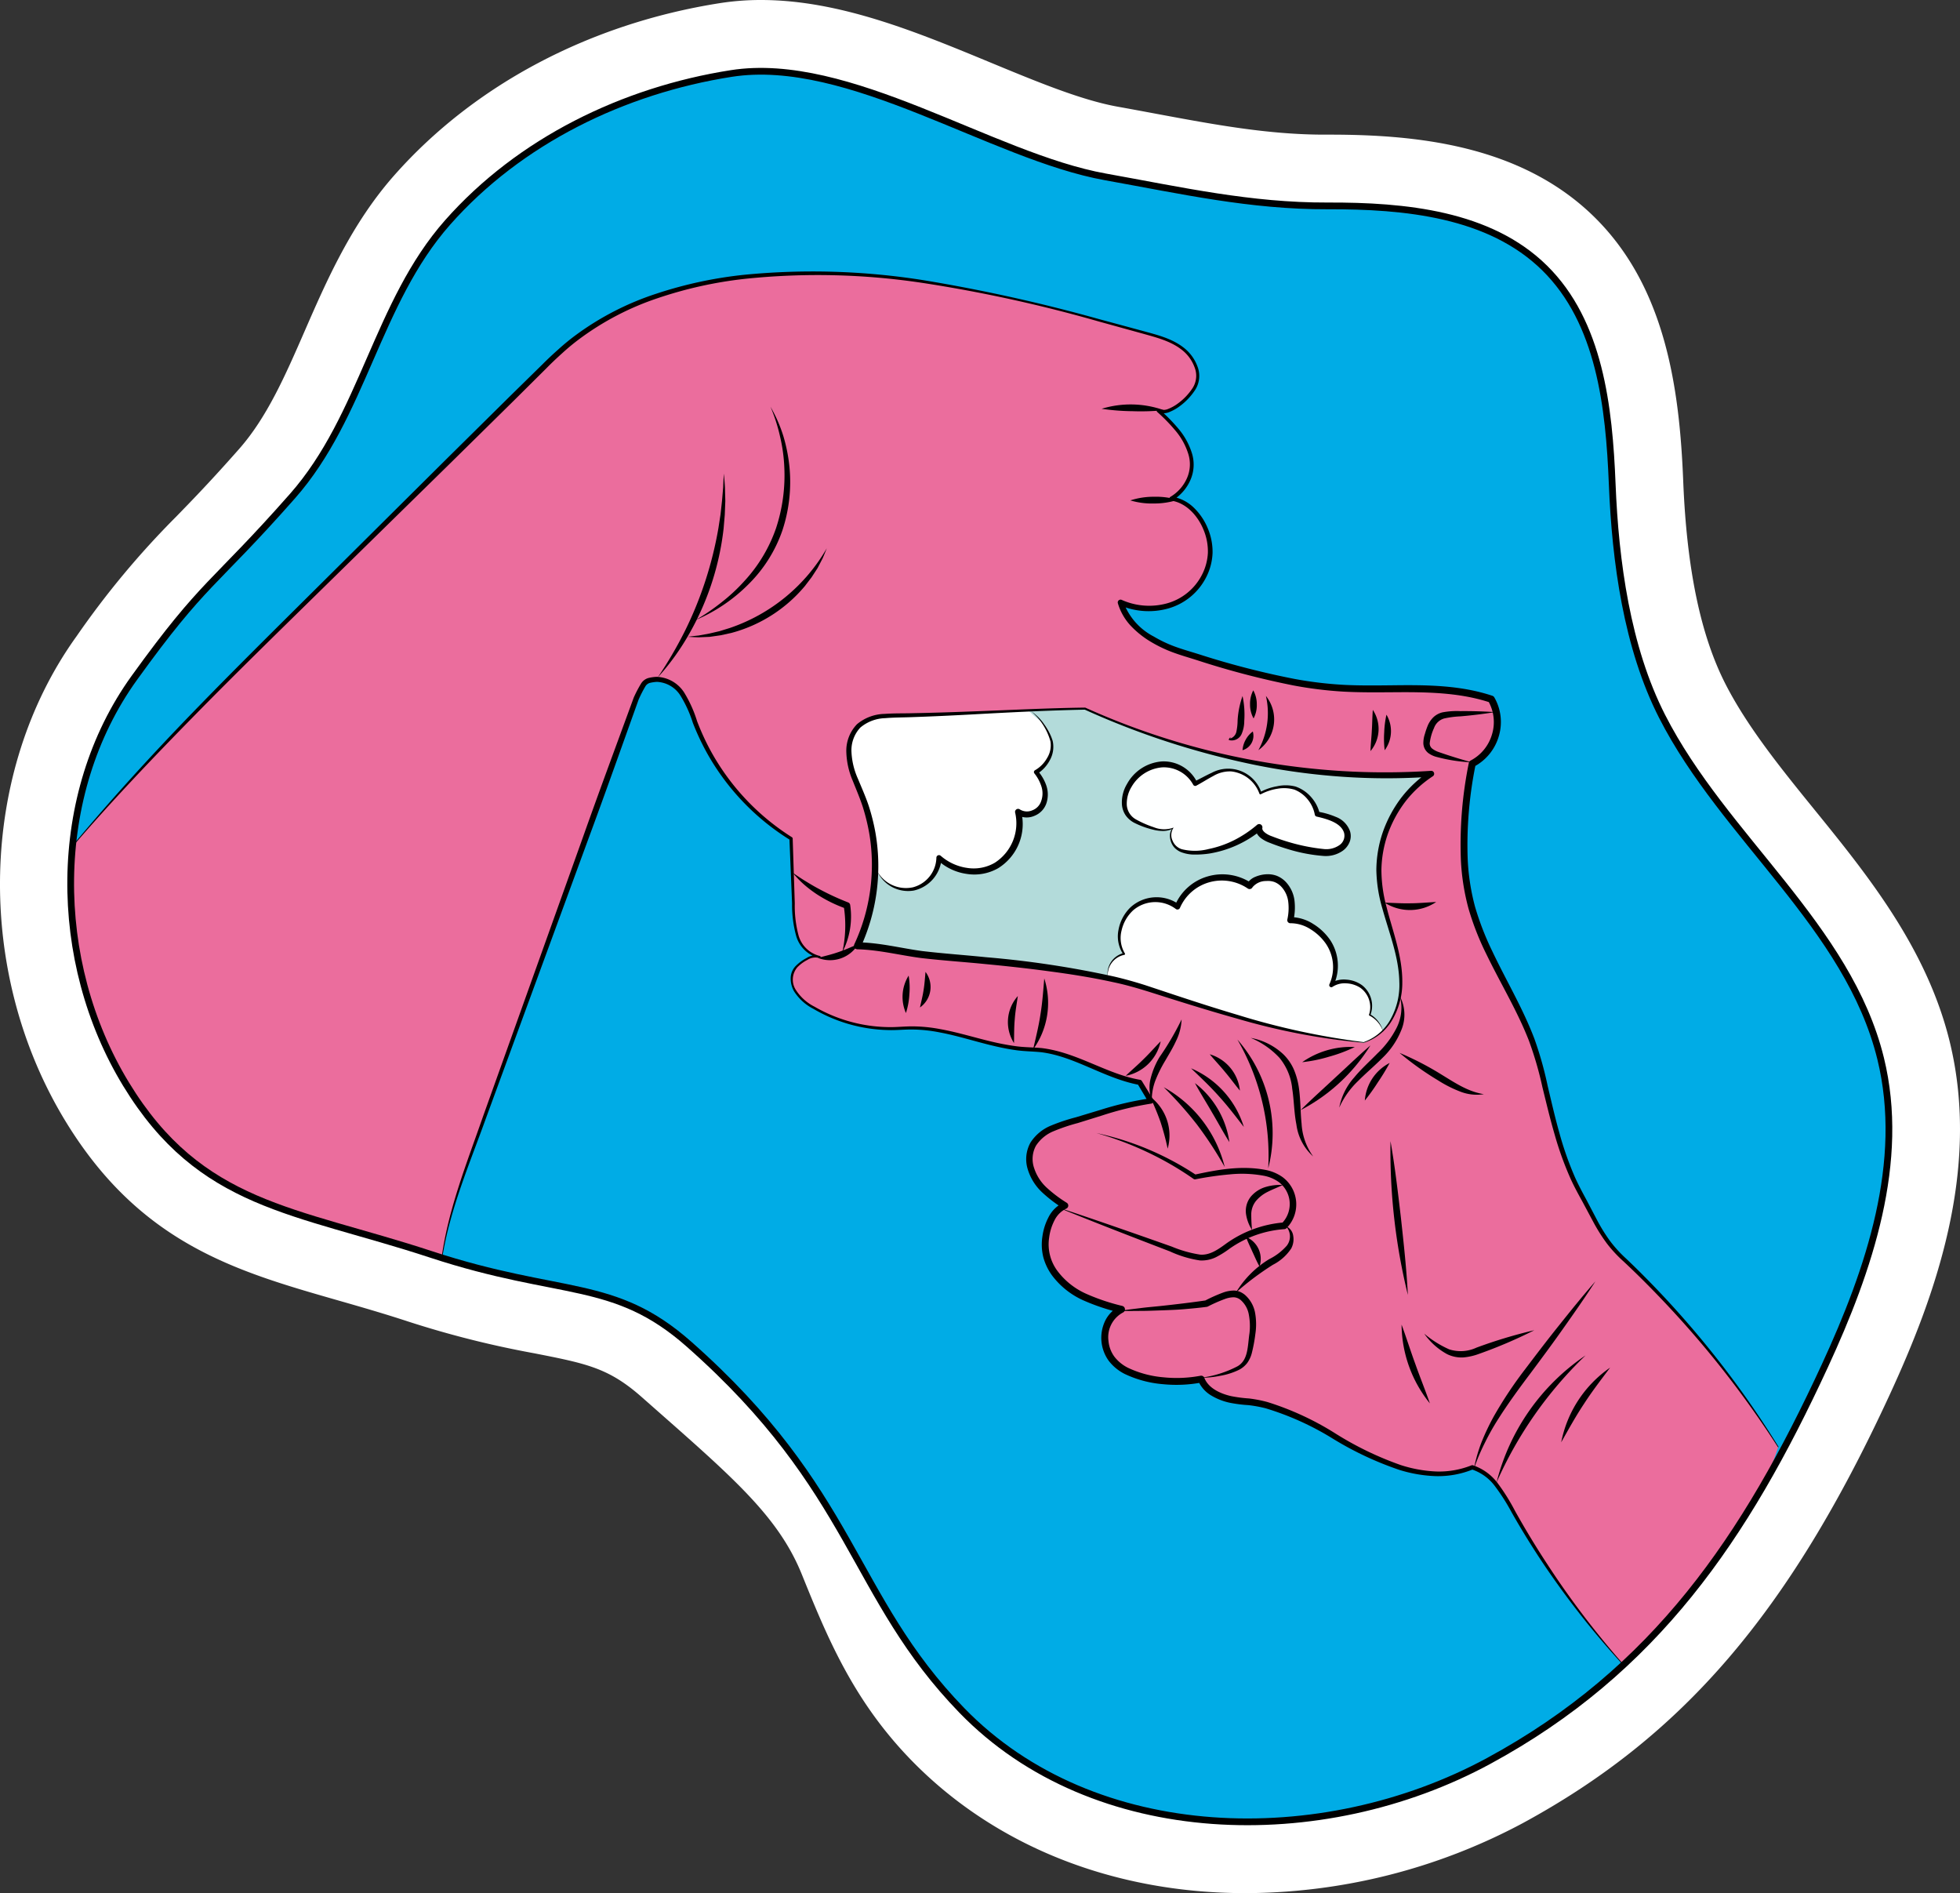
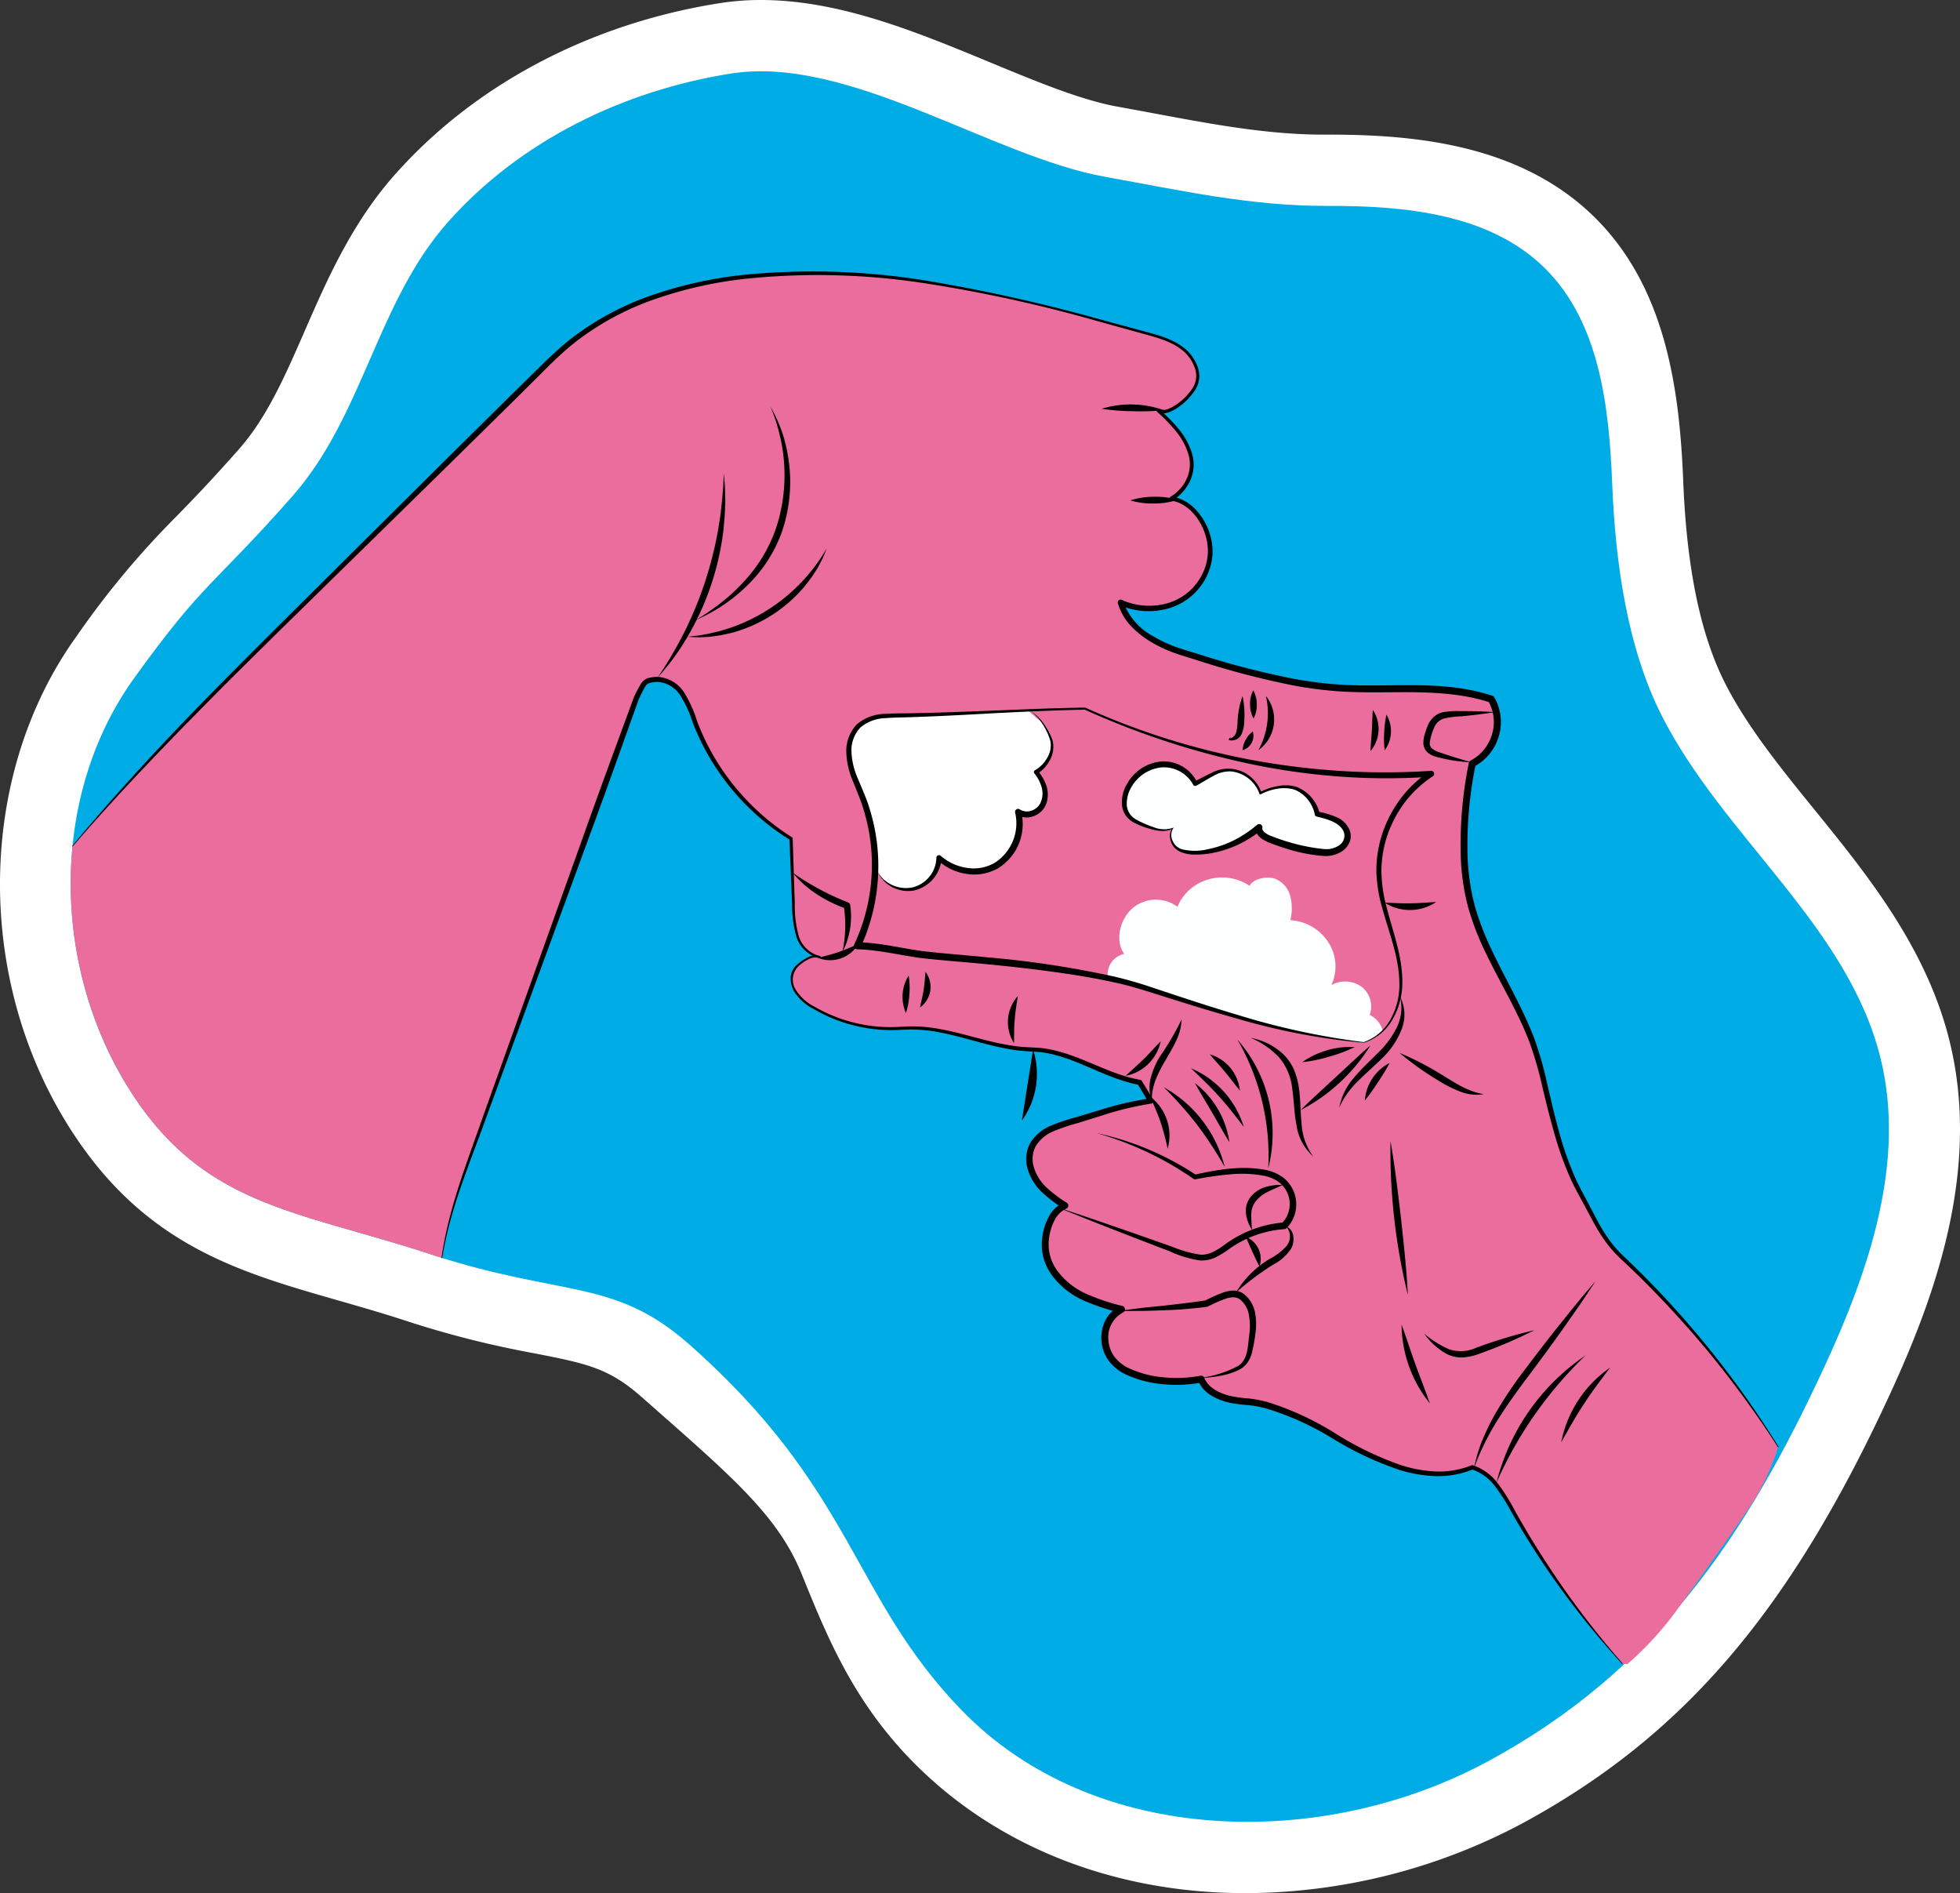
<svg xmlns="http://www.w3.org/2000/svg" viewBox="0 0 291.128 281.131">
  <rect x="0" y="0" width="291.128" height="281.131" fill="#333333" stroke="none" />
  <defs>
    <style>.cls-1{fill:#fff;}.cls-2{fill:#00ace6;}.cls-3{fill:#eb6d9d;}.cls-4{fill:#b3dbda;}.cls-5{fill:#feffff;}.cls-6{fill:none;stroke:#000;stroke-miterlimit:10;}</style>
  </defs>
  <title>noob-pack-sky-in-hands</title>
  <g id="Layer_7">
    <path d="M189.432,283.131c-18.275,0-34.643-6.496-46.086-18.291-7.978-8.223-11.625-17.225-15.152-25.931-3.828-9.447-10.55-15.37-22.754-26.121l-2.32-2.045c-5.943-5.247-10.341-6.113-18.326-7.684A139.115,139.115,0,0,1,66.728,198.522c-3.796-1.247-7.354-2.267-10.793-3.252-14.71-4.216-27.415-7.857-37.498-24.415C5.916,150.292,6.52,122.961,19.904,104.393A124.437,124.437,0,0,1,34.23,87.198c2.465-2.535,5.26-5.407,9.509-10.226,4.671-5.297,7.675-12.185,10.58-18.846,3.252-7.459,6.616-15.172,12.459-21.785,11.127-12.593,27.265-21.096,45.44-23.943A34.188,34.188,0,0,1,117.486,12c10.667,0,21.632,4.536,32.235,8.923,7.188,2.974,13.977,5.782,19.911,6.846q2.733.49,5.393.992l.431.081c8.702,1.621,16.922,3.152,25.734,3.152l.745-.001c11.58,0,26.121,1.229,35.859,10.819,9.382,9.24,11.164,22.683,11.691,35.833.553,13.767,2.782,24.298,6.812,32.193,3.518,6.891,8.75,13.335,13.809,19.567,7.844,9.663,15.954,19.655,19.091,32.43,4.349,17.712-2.335,35.655-8.644,49.308-14.386,31.134-29.547,48.871-52.329,61.22A82.778,82.778,0,0,1,189.432,283.131Z" class="cls-1" transform="translate(-4.465 -7)" />
    <path d="M117.485,17c9.674 0,20.149,4.334,30.325,8.544,7.444,3.08,14.475,5.988,20.939,7.147q2.715.487,5.359.986c9.088,1.692,17.657,3.316,27.079,3.316q.239,0,.48-.001l.264-0c10.654,0,23.91,1.067,32.354,9.382,8.144,8.02,9.717,20.346,10.204,32.471.583,14.505,2.988,25.714,7.355,34.266,3.756,7.357,9.157,14.011,14.381,20.446,7.496,9.235,15.247,18.784,18.117,30.471,3.979,16.204-2.36,33.105-8.327,46.019-14.213,30.76-28.83,47.352-50.173,58.921a77.767,77.767,0,0,1-36.411,9.164c-15.512,0-31.022-4.944-42.498-16.772-7.299-7.523-10.606-15.685-14.107-24.327-4.531-11.183-12.626-17.877-26.398-30.037-6.958-6.144-12.413-7.217-20.67-8.841a134.917,134.917,0,0,1-17.47-4.381c-3.88-1.275-7.487-2.309-10.976-3.309C43.044,186.374,31.774,183.144,22.708,168.255c-11.505-18.895-10.99-43.954,1.253-60.938A119.073,119.073,0,0,1,37.815,90.684C40.326,88.102,43.171,85.175,47.489,80.279c5.19-5.886,8.353-13.14,11.412-20.155,3.099-7.105,6.302-14.452,11.623-20.472,10.358-11.722,25.44-19.647,42.468-22.314A29.013,29.013,0,0,1,117.485,17m0-10h-0a39.182,39.182,0,0,0-6.041.458C92.12,10.485,74.927,19.567,63.03,33.031c-6.362,7.2-10.045,15.644-13.294,23.094C46.858,62.725,44.141,68.956,39.988,73.666c-4.163,4.721-6.915,7.55-9.342,10.045A128.559,128.559,0,0,0,15.848,101.469C1.322,121.622.63,151.224,14.166,173.455c11.098,18.225,25.326,22.303,40.39,26.621,3.396.973,6.907,1.979,10.611,3.197a145.401,145.401,0,0,0,18.661,4.693c7.819,1.538,11.055,2.175,15.982,6.526l2.324,2.049c11.633,10.249,18.041,15.895,21.425,24.248,3.706,9.149,7.539,18.611,16.198,27.535,12.394,12.774,30.035,19.809,49.675,19.809a87.858,87.858,0,0,0,41.176-10.372c23.819-12.911,39.605-31.313,54.485-63.518,6.65-14.394,13.679-33.38,8.96-52.598-3.403-13.863-12.254-24.768-20.063-34.388-4.898-6.033-9.961-12.271-13.239-18.691-3.695-7.238-5.746-17.09-6.27-30.121-.542-13.497-2.531-28.71-13.179-39.195-11.032-10.863-26.835-12.256-39.371-12.256l-.274 0-.47.001c-8.35,0-16.349-1.49-24.818-3.067l-.431-.08c-1.786-.333-3.592-.669-5.425-.998-5.404-.969-11.95-3.677-18.881-6.545C140.578,11.73,129.146,7,117.486,7Z" class="cls-1" transform="translate(-4.465 -7)" />
    <path d="M251.35,113.392c9.197,18.016,27.63,31.152,32.453,50.796,3.761,15.319-1.676,31.334-8.292,45.654-11.803,25.546-25.193,45.255-49.933,58.665S166.929,281.197,147.333,261c-16.499-17.006-15.864-32.61-40.536-54.394-11.161-9.855-18.89-6.945-38.335-13.334-20.246-6.652-34.196-7.077-45.28-25.279S11.951,124.958,24.412,107.67C34.862,93.172,36.087,94.08,47.906,80.675c10.504-11.912,12.519-28.726,23.035-40.627C81.659,27.919,97.086,20.42,113.078,17.915,130.546,15.179,151.776,30.24,168.652,33.266c11.295,2.025,21.543,4.349,33.018,4.31s24.05,1.17,32.227,9.221c8.19,8.065,9.577,20.613,10.038,32.098S246.124,103.155,251.35,113.392Z" class="cls-2" transform="translate(-4.465 -7)" />
    <path d="M245.286,193.619c-2.852-2.672-4.081-5.822-5.983-9.236-3.361-6.034-4.483-12.916-6.234-19.597-2.288-8.728-8.661-16.036-10.455-24.878-1.291-6.366-.672-13.123.531-19.506a6.959,6.959,0,0,0,2.822-9.575c-7.069-2.375-14.771-1.191-22.214-1.634-8.118-.483-15.976-2.917-23.74-5.334-3.737-1.163-8.077-3.612-9.103-7.389a10.109,10.109,0,0,0,9.152-.422,8.551,8.551,0,0,0,4.128-8.014c-.348-3.155-2.579-6.547-5.723-6.988a5.932,5.932,0,0,0,2.919-6.092c-.583-2.84-2.714-5.019-4.864-6.964,1.699.891,5.414-2.472,5.775-4.356a5.267,5.267,0,0,0-2.291-4.954,15.498,15.498,0,0,0-5.283-2.192c-14.886-4.105-29.933-8.237-45.364-8.839S97.416,49.473,86.425,60.32Q67.694,78.805,48.963,97.29c-11.58,11.428-23.228,22.959-33.72,35.368a57.805,57.805,0,0,0,7.941,35.335c11.083,18.202,25.034,18.627,45.28,25.279.558.183,1.104.357,1.643.526a80.255,80.255,0,0,1,4.396-15.557Q86.731,144.492,98.959,110.743c1.218-2.567,1.261-2.669,2.823-2.842a4.561,4.561,0,0,1,3.978,2.097,18.054,18.054,0,0,1,1.951,4.275,35.166,35.166,0,0,0,14.252,17.263c.149,3.633.233,6.761.382,10.394a12.966,12.966,0,0,0,.682,4.358,4.578,4.578,0,0,0,2.717,2.718,4.867,4.867,0,0,0-3.42,2.162,3.375,3.375,0,0,0,.402,3.247,7.709,7.709,0,0,0,2.579,2.206,22.71,22.71,0,0,0,13.166,3.072c6.847-.517,12.572,3.033,19.437,3.165,5.49.105,10.426,3.926,15.834,4.874.463.741,1.207,2.021,1.67,2.762-4.228.569-8.078,2.027-12.18,3.201-2.206.631-4.638,1.567-5.534,3.679a5.431,5.431,0,0,0,.851,5.131,14.667,14.667,0,0,0,4.095,3.525c-2.285.931-3.271,4.62-2.824,7.047a9.017,9.017,0,0,0,4.315,5.751,24.859,24.859,0,0,0,6.896,2.613c-2.509,1.169-3.159,4.637-1.697,6.988a7.955,7.955,0,0,0,4.939,3.083,19.686,19.686,0,0,0,8.609.286c.848,2.217,3.825,3.134,6.193,3.286,6.07.389,11.359,4.02,16.696,6.939s11.775,5.234,17.382,2.876c2.779.775,4.464,3.671,5.872,6.19a127.491,127.491,0,0,0,16.404,22.948l.76.088a48.212,48.212,0,0,0,6.866-7.378c3.056-4.167,6.667-9.167,10.556-14.862a35.08,35.08,0,0,0,4.98-10.014A143.404,143.404,0,0,0,245.286,193.619Z" class="cls-3" transform="translate(-4.465 -7)" />
-     <path d="M207.021,161.807c2.879-.852,4.809-3.731,5.329-6.688a19.972,19.972,0,0,0-.957-8.877,44.609,44.609,0,0,1-2.074-8.748,17.356,17.356,0,0,1,7.733-15.587,107.66,107.66,0,0,1-51.425-9.674c-9.522.159-18.399.859-27.921,1.017-2.007.033-4.215.145-5.676,1.521a5.821,5.821,0,0,0-1.356,5.257,28.947,28.947,0,0,0,1.885,5.325,28.421,28.421,0,0,1-.734,22.101c3.391.059,6.612.946,9.979,1.355,4.717.573,22.305,1.504,32.702,4.873S196.137,160.822,207.021,161.807Z" class="cls-4" transform="translate(-4.465 -7)" />
    <path d="M158.665,113.805a4.681,4.681,0,0,1,2.085,3.959,4.866,4.866,0,0,1-2.392,3.891,5.746,5.746,0,0,1,1.319,2.771,3.259,3.259,0,0,1-.919,2.842,2.622,2.622,0,0,1-3.062.309,7.011,7.011,0,0,1-11.752,6.807,4.829,4.829,0,0,1-9.199,1.956c-1.05-2.234-.259-4.989-.938-7.361-1.088-3.801-3.267-7.457-2.93-11.396a4.604,4.604,0,0,1,.945-2.636,5.007,5.007,0,0,1,2.707-1.417,27.128,27.128,0,0,1,5.678-.542l17.078-.425A15.205,15.205,0,0,0,158.665,113.805Z" class="cls-1" transform="translate(-4.465 -7)" />
    <path d="M178.756,129.924c-1.232.7-2.772.216-4.1-.28a5.361,5.361,0,0,1-2.688-1.684,3.894,3.894,0,0,1-.076-3.718,6.24,6.24,0,0,1,4.843-3.705,5.249,5.249,0,0,1,5.263,2.832l.544-.285c1.652-.868,3.194-1.983,5.038-1.696a5.311,5.311,0,0,1,4.103,3.405c1.446-.813,3.943-1.326,5.452-.639a5.386,5.386,0,0,1,2.993,3.747,10.386,10.386,0,0,1,3.098,1.056,2.649,2.649,0,0,1,1.408,2.305,2.604,2.604,0,0,1-1.898,2.143,6.566,6.566,0,0,1-3.014.045,30.689,30.689,0,0,1-6.702-1.858c-.768-.31-1.659-.88-1.544-1.7A15.641,15.641,0,0,1,182.319,133.61a4.655,4.655,0,0,1-3.088-.688C178.376,132.267,177.994,130.686,178.756,129.924Z" class="cls-5" transform="translate(-4.465 -7)" />
    <path d="M209.857,160.111a3.604,3.604,0,0,0-1.943-2.395,3.722,3.722,0,0,0-1.148-4.133,4.161,4.161,0,0,0-4.55-.29,6.564,6.564,0,0,0-.399-6.285,7.194,7.194,0,0,0-5.69-3.361,7.426,7.426,0,0,0-.01-3.575,3.833,3.833,0,0,0-2.307-2.598c-1.141-.385-3.194-.005-3.736,1.07a7.328,7.328,0,0,0-6.138-.949,7.117,7.117,0,0,0-4.579,4.055,5.403,5.403,0,0,0-6.772.309c-1.797,1.678-2.522,4.663-1.152,6.705a3.107,3.107,0,0,0-2.413,3.497c1.731.573,3.626.927,5.356,1.5,10.669,3.532,21.445,7.087,32.628,8.206A10.243,10.243,0,0,0,209.857,160.111Z" class="cls-5" transform="translate(-4.465 -7)" />
    <path d="M15.196,132.619c5.691-6.824,11.684-13.397,17.864-19.782,6.184-6.383,12.509-12.624,18.809-18.886L70.776,75.17l9.475-9.369,4.757-4.665c.779-.786,1.598-1.548,2.44-2.295a32.319,32.319,0,0,1,2.607-2.128,42.249,42.249,0,0,1,11.909-6.103A61.82,61.82,0,0,1,115.035,47.804a105.004,105.004,0,0,1,26.632.81,244.624,244.624,0,0,1,26.025,5.769l6.433,1.738c2.117.59,4.38,1.1,6.198,2.537a6.256,6.256,0,0,1,2.005,2.758,3.848,3.848,0,0,1-.282,3.393,9.198,9.198,0,0,1-2.321,2.489,6.622,6.622,0,0,1-1.497.86,2.301,2.301,0,0,1-1.822.054l.285-.408a26.236,26.236,0,0,1,2.801,2.849,10.408,10.408,0,0,1,1.973,3.522,5.685,5.685,0,0,1-.162,4.059,6.61,6.61,0,0,1-2.687,3.076l-.106-.566a6.088,6.088,0,0,1,3.315,1.682,9.075,9.075,0,0,1,2.053,3.071,8.955,8.955,0,0,1,.694,3.635,8.639,8.639,0,0,1-.946,3.586,9.09,9.09,0,0,1-5.598,4.63,10.785,10.785,0,0,1-7.287-.498l.573-.492a9.378,9.378,0,0,0,4.528,5.169,19.154,19.154,0,0,0,3.252,1.532c1.12.405,2.321.743,3.487,1.109a123.737,123.737,0,0,0,14.209,3.663,57.866,57.866,0,0,0,7.251.869c2.431.125,4.878.092,7.336.066,4.892-.058,9.96-.042,14.758,1.559a.531.531,0,0,1,.286.233,7.338,7.338,0,0,1,.66,5.797,7.442,7.442,0,0,1-3.699,4.506l.273-.365a59.447,59.447,0,0,0-1.182,14.181,32.818,32.818,0,0,0,1.09,6.986,42.08,42.08,0,0,0,2.569,6.617c2.036,4.304,4.529,8.449,6.249,12.992a52.972,52.972,0,0,1,1.963,6.971c.555,2.334,1.086,4.669,1.735,6.966a47.997,47.997,0,0,0,2.373,6.728c.496,1.084,1.047,2.117,1.626,3.184l1.67,3.182a25.411,25.411,0,0,0,1.882,3.012,19.08,19.08,0,0,0,2.393,2.613c1.742,1.655,3.433,3.363,5.085,5.107A141.337,141.337,0,0,1,268.632,221.844a.05.05,0,0,1-.085.053,146.105,146.105,0,0,0-17.804-22.511c-1.661-1.724-3.359-3.412-5.109-5.046a19.692,19.692,0,0,1-2.48-2.666,26.005,26.005,0,0,1-1.953-3.068l-1.699-3.175c-.573-1.036-1.161-2.115-1.671-3.209a48.698,48.698,0,0,1-2.466-6.808c-.675-2.314-1.227-4.654-1.801-6.981a52.168,52.168,0,0,0-1.988-6.852c-1.718-4.432-4.227-8.531-6.33-12.876a40.931,40.931,0,0,1-2.654-6.77,33.817,33.817,0,0,1-1.135-7.2,60.45,60.45,0,0,1,1.178-14.43.522.522,0,0,1,.273-.366,6.399,6.399,0,0,0,3.17-3.881,6.286,6.286,0,0,0-.566-4.966l.286.232c-4.586-1.517-9.525-1.563-14.415-1.525-2.454.017-4.923.042-7.399-.094a58.858,58.858,0,0,1-7.371-.91,124.629,124.629,0,0,1-14.306-3.743c-1.176-.374-2.341-.704-3.531-1.138a19.678,19.678,0,0,1-3.397-1.62,13.85,13.85,0,0,1-2.966-2.371,8.368,8.368,0,0,1-1.908-3.347.417.417,0,0,1,.573-.492,9.982,9.982,0,0,0,6.731.514,8.333,8.333,0,0,0,5.173-4.212,7.933,7.933,0,0,0,.895-3.282,8.282,8.282,0,0,0-.617-3.358c-.837-2.11-2.568-4.067-4.836-4.402a.305.305,0,0,1-.257-.346.311.311,0,0,1,.151-.22,6.032,6.032,0,0,0,2.454-2.774,5.104,5.104,0,0,0,.17-3.673,9.878,9.878,0,0,0-1.858-3.351,25.748,25.748,0,0,0-2.731-2.807.251.251,0,0,1-.016-.354.256.256,0,0,1,.301-.054,1.843,1.843,0,0,0,1.413-.069,6.155,6.155,0,0,0,1.386-.789,8.744,8.744,0,0,0,2.21-2.34,3.382,3.382,0,0,0,.259-3.009,5.824,5.824,0,0,0-1.851-2.57c-1.701-1.366-3.912-1.894-6.034-2.494l-6.421-1.773a210.643,210.643,0,0,0-25.995-5.691,104.495,104.495,0,0,0-26.502-.62,61.193,61.193,0,0,0-12.914,2.859A41.51,41.51,0,0,0,90.524,57.342a31.537,31.537,0,0,0-2.538,2.099c-.815.732-1.617,1.487-2.397,2.284l-4.727,4.695L71.369,75.771,52.341,94.429c-6.34,6.222-12.703,12.42-18.922,18.757-6.223,6.333-12.358,12.758-18.146,19.497a.05.05,0,0,1-.076-.065Z" transform="translate(-4.465 -7)" />
    <path d="M70.052,193.79c1.017-7.3,3.79-14.185,6.191-21.089l7.413-20.711,7.413-20.711c2.447-6.912,5.005-13.784,7.522-20.671l.002-.007.012-.028a18.47,18.47,0,0,1,1.088-2.076,1.905,1.905,0,0,1,1.1-.817,6.329,6.329,0,0,1,1.219-.17,5.062,5.062,0,0,1,4.099,2.367,18.621,18.621,0,0,1,1.9,4.232,36.438,36.438,0,0,0,1.867,4.115,35.081,35.081,0,0,0,12.213,13.104.25.25,0,0,1,.115.197l.312,9.626a17.028,17.028,0,0,0,.547,4.713,4.355,4.355,0,0,0,3.147,3.092l-.102.299a2.146,2.146,0,0,0-1.696.278,5.792,5.792,0,0,0-1.506,1.103,2.818,2.818,0,0,0-.221,3.387,7.073,7.073,0,0,0,2.769,2.474,22.556,22.556,0,0,0,10.919,3.029c1.266.036,2.539-.134,3.85-.106a22.467,22.467,0,0,1,3.866.4c2.551.455,5.013,1.226,7.499,1.822a37.785,37.785,0,0,0,3.752.719c1.267.175,2.505.158,3.836.279,5.275.631,9.654,3.86,14.631,4.713a.382.382,0,0,1,.259.174l1.683,2.753a.4.4,0,0,1-.13.551.417.417,0,0,1-.154.056,46.682,46.682,0,0,0-7.301,1.764l-3.623,1.128a27.48,27.48,0,0,0-3.534,1.187,5.661,5.661,0,0,0-2.67,2.18,4.114,4.114,0,0,0-.275,3.3,6.809,6.809,0,0,0,1.901,2.947,19.693,19.693,0,0,0,2.951,2.223.493.493,0,0,1-.077.868l-.007.003a3.764,3.764,0,0,0-1.745,1.75,7.67,7.67,0,0,0-.787,2.548,6.613,6.613,0,0,0,1.29,5.027,10.857,10.857,0,0,0,4.25,3.334,30.753,30.753,0,0,0,5.326,1.786l.006.002a.524.524,0,0,1,.082.984,4.145,4.145,0,0,0-2.141,4.213,4.625,4.625,0,0,0,.892,2.356,5.861,5.861,0,0,0,2.008,1.634,15.333,15.333,0,0,0,5.267,1.41,19.211,19.211,0,0,0,5.508-.231.509.509,0,0,1,.568.317c.574,1.487,2.294,2.325,3.96,2.706a20.253,20.253,0,0,0,2.658.349,19.248,19.248,0,0,1,2.756.534,42.88,42.88,0,0,1,10.032,4.63,48.097,48.097,0,0,0,9.766,4.728,19.775,19.775,0,0,0,5.278.954,13.078,13.078,0,0,0,5.223-.912l.005-.002a.313.313,0,0,1,.204-.011,7.643,7.643,0,0,1,3.806,2.828,30.44,30.44,0,0,1,2.462,3.966q2.249,4.034,4.787,7.899a127.627,127.627,0,0,0,11.172,14.718.05.05,0,0,1-.074.067,127.9,127.9,0,0,1-11.472-14.537q-2.592-3.845-4.887-7.88a29.963,29.963,0,0,0-2.452-3.867A7.042,7.042,0,0,0,223.066,225.206l.209-.013a13.744,13.744,0,0,1-5.485,1.017,20.486,20.486,0,0,1-5.483-.932,48.828,48.828,0,0,1-9.97-4.697,42.068,42.068,0,0,0-9.854-4.439,18.268,18.268,0,0,0-2.623-.481,20.152,20.152,0,0,1-2.771-.359,9.01,9.01,0,0,1-2.693-1.057,4.743,4.743,0,0,1-1.989-2.265l.568.317a20.228,20.228,0,0,1-5.801.253,16.292,16.292,0,0,1-5.643-1.513,6.889,6.889,0,0,1-2.357-1.925,5.824,5.824,0,0,1-.576-5.922,4.702,4.702,0,0,1,2.209-2.226l.088.986a31.718,31.718,0,0,1-5.512-1.843,11.868,11.868,0,0,1-4.636-3.684,8.234,8.234,0,0,1-1.316-2.736,7.822,7.822,0,0,1-.137-3.037,8.663,8.663,0,0,1,.91-2.886,4.736,4.736,0,0,1,2.253-2.19l-.084.871a20.595,20.595,0,0,1-3.086-2.352,7.774,7.774,0,0,1-2.14-3.372,5.062,5.062,0,0,1,.378-4.041,6.566,6.566,0,0,1,3.101-2.549,28.152,28.152,0,0,1,3.655-1.215l3.63-1.096a47.477,47.477,0,0,1,7.448-1.721l-.285.606-1.656-2.77.259.174c-5.2-.971-9.523-4.224-14.569-4.854-1.225-.125-2.563-.127-3.842-.317-1.286-.182-2.552-.458-3.804-.766-2.503-.619-4.951-1.402-7.459-1.866a21.992,21.992,0,0,0-3.785-.418c-1.258-.038-2.546.124-3.85.079a22.953,22.953,0,0,1-11.094-3.157,7.397,7.397,0,0,1-2.88-2.625,3.83,3.83,0,0,1-.483-1.93,2.604,2.604,0,0,1,.776-1.833,6.435,6.435,0,0,1,1.591-1.16,2.381,2.381,0,0,1,1.987-.288.158.158,0,0,1-.088.302l-.014-.002a4.688,4.688,0,0,1-3.44-3.293,17.324,17.324,0,0,1-.607-4.813l-.395-9.623.115.197a35.605,35.605,0,0,1-12.521-13.213,37.099,37.099,0,0,1-1.936-4.179,18.104,18.104,0,0,0-1.851-4.063,4.352,4.352,0,0,0-3.489-2.028A5.794,5.794,0,0,0,101,108.41a1.12,1.12,0,0,0-.678.525,18.393,18.393,0,0,0-1.009,1.975l.014-.034c-2.478,6.901-4.916,13.816-7.465,20.692l-7.574,20.652-7.574,20.652c-2.468,6.892-5.42,13.668-6.563,20.932a.05.05,0,0,1-.099-.014Z" transform="translate(-4.465 -7)" />
    <path d="M207.016,161.757a7.33,7.33,0,0,0,4.097-3.582,10.496,10.496,0,0,0,1.201-5.366c-.077-3.746-1.523-7.277-2.527-10.924a21.53,21.53,0,0,1-.886-5.661,17.743,17.743,0,0,1,.968-5.675,18.709,18.709,0,0,1,2.724-5.075,17.644,17.644,0,0,1,4.223-3.937l.267.805a94.762,94.762,0,0,1-13.261.003,99.604,99.604,0,0,1-13.131-1.791,119.122,119.122,0,0,1-25.125-8.183l.065.013c-5.661.118-11.317.406-16.975.72-2.829.15-5.66.287-8.494.381-1.413.063-2.848.043-4.225.164a5.972,5.972,0,0,0-3.686,1.399,4.941,4.941,0,0,0-1.313,3.618,10.884,10.884,0,0,0,.952,3.963c.532,1.288,1.124,2.601,1.587,3.968a30.247,30.247,0,0,1,1.043,4.186A28.933,28.933,0,0,1,132.295,147.673l-.46-.738c3.293.043,6.439.869,9.563,1.292,3.136.376,6.353.594,9.534.921a144.905,144.905,0,0,1,19.028,2.872c1.567.367,3.119.803,4.657,1.293l4.554,1.513c3.037,1.003,6.079,1.984,9.143,2.89A108.631,108.631,0,0,0,207.016,161.757Zm.01.1a98.606,98.606,0,0,1-18.865-3.608c-3.086-.862-6.15-1.8-9.204-2.757-3.067-.95-6.073-2.007-9.186-2.648-3.108-.682-6.26-1.181-9.422-1.598-3.161-.428-6.335-.778-9.516-1.079-3.185-.319-6.357-.523-9.575-.9-3.211-.428-6.314-1.226-9.441-1.294a.517.517,0,0,1-.51-.524.547.547,0,0,1,.05-.214A27.957,27.957,0,0,0,133.609,130.934a31.037,31.037,0,0,0-.976-4.06c-.427-1.325-.981-2.605-1.512-3.942a11.644,11.644,0,0,1-.948-4.266,5.664,5.664,0,0,1,1.591-4.124,6.618,6.618,0,0,1,4.115-1.529c1.447-.105,2.85-.062,4.267-.105,2.829-.054,5.659-.144,8.489-.251,5.66-.2,11.321-.503,16.99-.576a.159.159,0,0,1,.065.013,108.569,108.569,0,0,0,25.12,7.836,110.648,110.648,0,0,0,13.064,1.576,105.541,105.541,0,0,0,13.148-.036.438.438,0,0,1,.267.805,16.791,16.791,0,0,0-4.036,3.71,17.897,17.897,0,0,0-2.636,4.828,16.97,16.97,0,0,0-.964,5.415,21.263,21.263,0,0,0,.77,5.491c.913,3.609,2.347,7.225,2.332,11.088a10.854,10.854,0,0,1-1.407,5.502A7.488,7.488,0,0,1,207.026,161.856Z" transform="translate(-4.465 -7)" />
    <path d="M134.744,136.34a4.894,4.894,0,0,0,5.323,2.425,4.66,4.66,0,0,0,3.485-4.389.386.386,0,0,1,.638-.294l.018.015a7.597,7.597,0,0,0,3.889,1.786,6.231,6.231,0,0,0,4.121-.758,6.973,6.973,0,0,0,3.036-7.43l-.003-.011a.453.453,0,0,1,.723-.467,1.991,1.991,0,0,0,1.836.112,2.188,2.188,0,0,0,1.32-1.409,3.362,3.362,0,0,0,.033-2.094,5.998,5.998,0,0,0-1.052-1.972l-.008-.01a.312.312,0,0,1,.056-.437l.038-.025a4.769,4.769,0,0,0,1.792-1.805,3.59,3.59,0,0,0,.507-2.477,9.137,9.137,0,0,0-2.865-4.48,7.537,7.537,0,0,1,1.93,1.936,8.106,8.106,0,0,1,1.262,2.466,4.036,4.036,0,0,1-.383,2.795,5.336,5.336,0,0,1-1.926,2.11l.086-.472a6.673,6.673,0,0,1,1.263,2.149,4.154,4.154,0,0,1,.062,2.581,3.053,3.053,0,0,1-1.8,1.96,2.842,2.842,0,0,1-2.713-.21l.72-.477a7.708,7.708,0,0,1-3.428,8.485,7.151,7.151,0,0,1-4.743.818,7.951,7.951,0,0,1-4.287-2.092l.656-.278a5.292,5.292,0,0,1-4.162,4.862A5.054,5.054,0,0,1,134.744,136.34Z" transform="translate(-4.465 -7)" />
    <path d="M178.716,129.955a1.364,1.364,0,0,1-.64.328,3.205,3.205,0,0,1-.768.116,5.835,5.835,0,0,1-1.531-.183,12.851,12.851,0,0,1-2.883-1.054,3.63,3.63,0,0,1-1.223-1.072,3.297,3.297,0,0,1-.557-1.561,5.303,5.303,0,0,1,.747-3.101,6.452,6.452,0,0,1,5.193-3.354,5.533,5.533,0,0,1,5.253,3.153l-.469-.159c.877-.414,1.702-.887,2.607-1.304a5.197,5.197,0,0,1,7.392,2.975l-.237-.089a8.179,8.179,0,0,1,2.553-.889,5.9,5.9,0,0,1,2.737.039,5.41,5.41,0,0,1,2.304,1.547,5.67,5.67,0,0,1,1.299,2.479l-.305-.294a11.679,11.679,0,0,1,2.692.776,3.549,3.549,0,0,1,2.105,2.117,2.426,2.426,0,0,1-.063,1.635,2.992,2.992,0,0,1-.976,1.254,4.388,4.388,0,0,1-2.874.797,24.243,24.243,0,0,1-5.427-1.051q-1.317-.396-2.595-.906a4.877,4.877,0,0,1-1.317-.712,2.221,2.221,0,0,1-.568-.653,1.517,1.517,0,0,1-.181-.963l.804.452a16.342,16.342,0,0,1-7.697,3.476,14.119,14.119,0,0,1-2.123.15,5.493,5.493,0,0,1-2.131-.384,2.911,2.911,0,0,1-.916-.632,2.645,2.645,0,0,1-.547-.955,2.606,2.606,0,0,1-.114-1.076,1.73,1.73,0,0,1,.146-.523C178.49,130.159,178.576,130.004,178.716,129.955Zm.08-.061a1.93,1.93,0,0,0-.166,1.943,2.184,2.184,0,0,0,1.375,1.273,8.117,8.117,0,0,0,3.974-.026,15.218,15.218,0,0,0,3.82-1.329,17.207,17.207,0,0,0,3.364-2.247l.022-.019a.483.483,0,0,1,.783.471c-.094.439.669.981,1.46,1.244q1.238.485,2.516.858a28.315,28.315,0,0,0,5.169,1.024,3.402,3.402,0,0,0,2.251-.549,1.695,1.695,0,0,0,.745-1.849c-.435-1.47-2.413-2.041-4.044-2.418l-.031-.007a.361.361,0,0,1-.274-.287,5.021,5.021,0,0,0-1.034-2.231,4.774,4.774,0,0,0-1.986-1.48,5.471,5.471,0,0,0-2.523-.137,7.838,7.838,0,0,0-2.454.808l-.005.003a.163.163,0,0,1-.221-.065l-.011-.026a5.018,5.018,0,0,0-4.189-3.292,4.827,4.827,0,0,0-2.662.682c-.833.44-1.665.977-2.518,1.435a.339.339,0,0,1-.459-.138l-.003-.005-.008-.016a4.976,4.976,0,0,0-4.593-2.561,5.804,5.804,0,0,0-4.542,2.873,4.79,4.79,0,0,0-.723,2.644,2.648,2.648,0,0,0,1.354,2.208,15.446,15.446,0,0,0,2.694,1.18A4.045,4.045,0,0,0,178.796,129.894Z" transform="translate(-4.465 -7)" />
-     <path d="M169.021,152.16a3.151,3.151,0,0,1,2.388-3.635l-.092.216a4.843,4.843,0,0,1-.716-3.653,6.209,6.209,0,0,1,1.772-3.339,5.751,5.751,0,0,1,7.238-.427l-.636.169a7.537,7.537,0,0,1,4.879-4.344,7.794,7.794,0,0,1,6.493.994l-.706.182a2.568,2.568,0,0,1,1.31-1.125,4.809,4.809,0,0,1,1.539-.362,3.824,3.824,0,0,1,1.605.217,3.774,3.774,0,0,1,1.343.902,4.933,4.933,0,0,1,1.306,2.8,8.76,8.76,0,0,1-.171,2.98l-.458-.547a6.369,6.369,0,0,1,3.418,1.026,8.384,8.384,0,0,1,2.542,2.431,6.92,6.92,0,0,1,.421,6.78l-.457-.391a3.859,3.859,0,0,1,2.441-.554,4.449,4.449,0,0,1,2.313.84,3.878,3.878,0,0,1,1.22,4.432l-.048-.132a4.08,4.08,0,0,1,1.97,2.689,4.079,4.079,0,0,0-2.074-2.501.104.104,0,0,1-.05-.127l.002-.005a3.545,3.545,0,0,0-1.287-3.985,4.162,4.162,0,0,0-2.081-.663,3.284,3.284,0,0,0-2.053.519.31.31,0,0,1-.462-.382l.004-.009a6.196,6.196,0,0,0-.55-6.041,7.687,7.687,0,0,0-2.307-2.151,5.489,5.489,0,0,0-2.939-.863.454.454,0,0,1-.468-.441.515.515,0,0,1,.009-.107,7.855,7.855,0,0,0,.132-2.664,3.975,3.975,0,0,0-1.068-2.255,2.796,2.796,0,0,0-1.001-.661,2.86,2.86,0,0,0-1.19-.14,2.587,2.587,0,0,0-2.047.926l-.005.01a.482.482,0,0,1-.652.203l-.05-.03a6.862,6.862,0,0,0-5.693-.928,6.73,6.73,0,0,0-4.368,3.79l-.004.01a.407.407,0,0,1-.533.219.421.421,0,0,1-.099-.059,5.048,5.048,0,0,0-6.323.208,5.823,5.823,0,0,0-1.72,2.997,4.469,4.469,0,0,0,.489,3.404l.004.006a.138.138,0,0,1-.042.191.141.141,0,0,1-.053.02A3.057,3.057,0,0,0,169.021,152.16Z" transform="translate(-4.465 -7)" />
    <path d="M102.146,107.618a60.98,60.98,0,0,0,4.086-6.983,55.693,55.693,0,0,0,4.951-15.256l.306-1.994.22-2.008.172-2.019c.022-.675.057-1.351.1-2.03q.097,1.012.165,2.032l.053,2.042-.08,2.044-.173,2.041a40.743,40.743,0,0,1-5.036,15.507A36.232,36.232,0,0,1,102.146,107.618Z" transform="translate(-4.465 -7)" />
    <path d="M179.393,81.229a11.331,11.331,0,0,1-3.512.54,11.204,11.204,0,0,1-3.524-.459,11.204,11.204,0,0,1,3.512-.54A11.332,11.332,0,0,1,179.393,81.229Z" transform="translate(-4.465 -7)" />
    <path d="M177.354,67.914a34.339,34.339,0,0,1-4.635.149,33.642,33.642,0,0,1-4.623-.358,14.746,14.746,0,0,1,9.258.21Z" transform="translate(-4.465 -7)" />
    <path d="M118.907,67.398a21.441,21.441,0,0,1,1.897,4.31,24.298,24.298,0,0,1,.924,4.651,22.891,22.891,0,0,1-1.057,9.427,20.769,20.769,0,0,1-5.074,8.022,24.58,24.58,0,0,1-7.792,5.26,31.411,31.411,0,0,0,3.85-2.637,26.265,26.265,0,0,0,3.384-3.153,22.344,22.344,0,0,0,4.684-7.809,25.037,25.037,0,0,0,1.241-9.055,24.283,24.283,0,0,0-.631-4.578A25.702,25.702,0,0,0,118.907,67.398Z" transform="translate(-4.465 -7)" />
    <path d="M127.272,88.415c-.196.501-.4,1.003-.618,1.501l-.751,1.447-.893,1.369-.995,1.302a21.408,21.408,0,0,1-10.923,6.959l-1.601.35-1.618.231-1.629.068c-.543-.014-1.084-.04-1.621-.076.537-.073,1.071-.137,1.602-.189l1.576-.289,1.552-.362,1.518-.47a26.409,26.409,0,0,0,14.402-11.841Z" transform="translate(-4.465 -7)" />
    <path d="M125.952,149.244c1.116-.294,2.091-.519,3.061-.864.977-.324,1.886-.744,2.948-1.194a4.884,4.884,0,0,1-6.01,2.059Z" transform="translate(-4.465 -7)" />
    <path d="M139.43,151.88a10.955,10.955,0,0,1,.107,2.801,10.765,10.765,0,0,1-.511,2.756,5.973,5.973,0,0,1,.404-5.557Z" transform="translate(-4.465 -7)" />
    <path d="M141.935,151.327a3.724,3.724,0,0,1-.823,5.283c.213-.976.419-1.773.542-2.621C141.797,153.144,141.844,152.321,141.935,151.327Z" transform="translate(-4.465 -7)" />
    <path d="M155.647,154.917c-.18,1.241-.378,2.339-.458,3.477-.103,1.136-.085,2.251-.11,3.505a5.813,5.813,0,0,1,.568-6.982Z" transform="translate(-4.465 -7)" />
-     <path d="M157.912,162.855c.419-1.796.841-3.491,1.101-5.236.286-1.74.406-3.483.561-5.321a11.851,11.851,0,0,1-1.662,10.556Z" transform="translate(-4.465 -7)" />
+     <path d="M157.912,162.855a11.851,11.851,0,0,1-1.662,10.556Z" transform="translate(-4.465 -7)" />
    <path d="M171.669,166.76c.938-.892,1.831-1.644,2.669-2.49.856-.827,1.62-1.709,2.527-2.634a6.598,6.598,0,0,1-5.195,5.123Z" transform="translate(-4.465 -7)" />
    <path d="M179.972,158.39a7.923,7.923,0,0,1-.831,3.21c-.459,1.012-1.039,1.941-1.571,2.868a19.568,19.568,0,0,0-1.42,2.812,8.209,8.209,0,0,0-.605,3.098,5.406,5.406,0,0,1-.141-3.328,11.531,11.531,0,0,1,1.304-3.087A41.158,41.158,0,0,0,179.972,158.39Z" transform="translate(-4.465 -7)" />
    <path d="M189.025,110.363a13.178,13.178,0,0,1,.256,3.695,4.853,4.853,0,0,1-.391,1.936,1.595,1.595,0,0,1-1.808.925l-.045-.016a.087.087,0,0,1-.054-.111l.009-.019c.068-.106.149-.208.226-.311-.005.128-.006.258-.02.384l-.09-.145a1.362,1.362,0,0,0,1.002-1.037,8.464,8.464,0,0,0,.182-1.672A13.178,13.178,0,0,1,189.025,110.363Z" transform="translate(-4.465 -7)" />
    <path d="M192.499,110.351a5.603,5.603,0,0,1-1.121,8.051,11.432,11.432,0,0,0,1.121-8.051Z" transform="translate(-4.465 -7)" />
    <path d="M190.619,109.52a4.233,4.233,0,0,1,.523,2.078,4.186,4.186,0,0,1-.477,2.089,4.186,4.186,0,0,1-.523-2.078A4.233,4.233,0,0,1,190.619,109.52Z" transform="translate(-4.465 -7)" />
    <path d="M189.023,118.408a3.695,3.695,0,0,1,.467-1.552,3.633,3.633,0,0,1,1.061-1.226,2.232,2.232,0,0,1-1.528,2.778Z" transform="translate(-4.465 -7)" />
    <path d="M208.377,112.422a5.093,5.093,0,0,1-.348,6.116c.035-1.109.154-2.066.199-3.057C208.298,114.492,208.289,113.526,208.377,112.422Z" transform="translate(-4.465 -7)" />
    <path d="M210.402,113.132a4.778,4.778,0,0,1-.262,5.278,13.878,13.878,0,0,1-.071-2.649A14.234,14.234,0,0,1,210.402,113.132Z" transform="translate(-4.465 -7)" />
    <path d="M226.521,112.751q-2.555.409-5.119.628a13.734,13.734,0,0,0-2.442.319,2.254,2.254,0,0,0-1.497,1.426,7.428,7.428,0,0,0-.635,2.248.985.985,0,0,0,.361.791,3.348,3.348,0,0,0,.993.523q2.393.834,4.891,1.52a23.786,23.786,0,0,1-5.126-.776,3.6,3.6,0,0,1-1.31-.587,1.918,1.918,0,0,1-.755-1.432,4.244,4.244,0,0,1,.23-1.421,10.761,10.761,0,0,1,.439-1.274,3.823,3.823,0,0,1,.829-1.21,2.993,2.993,0,0,1,1.322-.716,11.495,11.495,0,0,1,2.664-.187Q223.939,112.581,226.521,112.751Z" transform="translate(-4.465 -7)" />
    <path d="M210.136,141.046c1.353.036,2.578.124,3.828.094,1.251-.005,2.472-.125,3.824-.194a6.972,6.972,0,0,1-7.652.1Z" transform="translate(-4.465 -7)" />
    <path d="M212.417,154.987a5.92,5.92,0,0,1,.202,4.958,11.859,11.859,0,0,1-2.857,4.2c-1.182,1.19-2.441,2.24-3.577,3.388a12.556,12.556,0,0,0-2.796,3.948,9.355,9.355,0,0,1,2.216-4.47c1.067-1.307,2.318-2.406,3.445-3.567a13.738,13.738,0,0,0,2.85-3.793A6.666,6.666,0,0,0,212.417,154.987Z" transform="translate(-4.465 -7)" />
    <path d="M210.878,164.85a32.102,32.102,0,0,1-1.741,2.859,30.959,30.959,0,0,1-1.947,2.723,6.823,6.823,0,0,1,3.688-5.581Z" transform="translate(-4.465 -7)" />
    <path d="M212.345,163.352a44.335,44.335,0,0,1,6.279,3.253c2,1.22,3.885,2.506,6.247,2.882a6.725,6.725,0,0,1-3.57-.408,18.206,18.206,0,0,1-3.198-1.621A44.334,44.334,0,0,1,212.345,163.352Z" transform="translate(-4.465 -7)" />
    <path d="M208.019,162.249a26.762,26.762,0,0,1-10.364,9.606c1.69-1.694,3.44-3.237,5.148-4.84C204.532,165.435,206.203,163.806,208.019,162.249Z" transform="translate(-4.465 -7)" />
    <path d="M205.7,162.484a21.878,21.878,0,0,1-3.817,1.434,21.513,21.513,0,0,1-3.995.816,12.532,12.532,0,0,1,7.812-2.25Z" transform="translate(-4.465 -7)" />
    <path d="M175.256,169.814a7.237,7.237,0,0,1,2.648,7.763,38.318,38.318,0,0,0-1.064-3.97A37.231,37.231,0,0,0,175.256,169.814Z" transform="translate(-4.465 -7)" />
    <path d="M177.322,168.457a18.676,18.676,0,0,1,9.058,11.846,57.014,57.014,0,0,0-4.089-6.259A56.252,56.252,0,0,0,177.322,168.457Z" transform="translate(-4.465 -7)" />
    <path d="M181.955,167.841a13.449,13.449,0,0,1,5.118,8.766c-.932-1.476-1.708-2.942-2.564-4.38C183.679,170.773,182.784,169.377,181.955,167.841Z" transform="translate(-4.465 -7)" />
    <path d="M181.376,165.644a13.889,13.889,0,0,1,7.843,8.71c-1.234-1.59-2.394-3.122-3.7-4.554C184.233,168.35,182.83,167.036,181.376,165.644Z" transform="translate(-4.465 -7)" />
    <path d="M184.154,163.562a6.285,6.285,0,0,1,4.48,5.393c-.798-.961-1.448-1.87-2.187-2.741C185.728,165.327,184.953,164.521,184.154,163.562Z" transform="translate(-4.465 -7)" />
    <path d="M188.261,161.376a21.095,21.095,0,0,1,4.579,19.129,34.456,34.456,0,0,0-4.579-19.129Z" transform="translate(-4.465 -7)" />
    <path d="M190.241,161.129a9.556,9.556,0,0,1,4.83,2.421,7.162,7.162,0,0,1,1.595,2.315,10.986,10.986,0,0,1,.73,2.683c.264,1.817.215,3.601.401,5.328a9.116,9.116,0,0,0,1.723,4.862,7.698,7.698,0,0,1-2.495-4.745c-.354-1.795-.35-3.592-.618-5.298a8.512,8.512,0,0,0-1.901-4.611A12.168,12.168,0,0,0,190.241,161.129Z" transform="translate(-4.465 -7)" />
    <path d="M167.311,175.257a43.036,43.036,0,0,1,7.7,2.417,43.938,43.938,0,0,1,7.141,3.822l-.267-.053c3.383-.738,6.928-1.394,10.495-.72a6.538,6.538,0,0,1,2.568,1.063,5.044,5.044,0,0,1,.611,7.598.499.499,0,0,1-.311.146,16.098,16.098,0,0,0-8.182,2.924,13.814,13.814,0,0,1-1.981,1.236,4.814,4.814,0,0,1-2.405.485,16.405,16.405,0,0,1-4.436-1.338c-5.634-2.16-11.262-4.335-16.853-6.613,5.733,1.892,11.428,3.886,17.117,5.896a17.913,17.913,0,0,0,4.218,1.193c1.391.112,2.603-.71,3.815-1.601a17.059,17.059,0,0,1,8.62-3.177l-.311.145a4.093,4.093,0,0,0,.929-4.302A4.147,4.147,0,0,0,194.4,182.531a5.637,5.637,0,0,0-2.204-.928,17.899,17.899,0,0,0-5.059-.206,48.344,48.344,0,0,0-5.112.733l-.011.002a.338.338,0,0,1-.256-.056,47.158,47.158,0,0,0-6.924-4.005A48.199,48.199,0,0,0,167.311,175.257Z" transform="translate(-4.465 -7)" />
    <path d="M170.557,201.697c1.085-.178,2.175-.3,3.265-.436,1.089-.144,2.182-.223,3.269-.345,2.175-.236,4.338-.493,6.496-.808l-.15.047a23.148,23.148,0,0,1,2.709-1.21,4.769,4.769,0,0,1,1.588-.296,2.321,2.321,0,0,1,.885.178,3.185,3.185,0,0,1,.738.442,4.667,4.667,0,0,1,1.548,2.777,9.602,9.602,0,0,1,.027,3.032,22.917,22.917,0,0,1-.543,2.909,4.38,4.38,0,0,1-.669,1.418,3.652,3.652,0,0,1-1.205,1.008,10.4,10.4,0,0,1-2.823.899,14.717,14.717,0,0,1-2.902.292,16.091,16.091,0,0,0,5.439-1.683c1.685-.909,1.544-3.097,1.826-4.937a9.185,9.185,0,0,0-.093-2.746,3.713,3.713,0,0,0-1.22-2.189,1.682,1.682,0,0,0-1.033-.402,3.84,3.84,0,0,0-1.249.235A22.37,22.37,0,0,0,183.869,201.02a.524.524,0,0,1-.151.047c-1.091.149-2.189.247-3.285.342-1.097.099-2.198.132-3.295.177-1.098.032-2.192.086-3.29.084Z" transform="translate(-4.465 -7)" />
    <path d="M195.001,182.97c-.754.373-1.522.651-2.21,1.006a5.346,5.346,0,0,0-1.743,1.336,3.195,3.195,0,0,0-.726,1.943,23.391,23.391,0,0,0,.114,2.399,5.957,5.957,0,0,1-.894-2.37,3.387,3.387,0,0,1,.732-2.604,4.582,4.582,0,0,1,2.228-1.425A7.567,7.567,0,0,1,195.001,182.97Z" transform="translate(-4.465 -7)" />
    <path d="M188.044,198.943a14.628,14.628,0,0,1,4.963-4.969,8.496,8.496,0,0,0,2.581-1.977,2.236,2.236,0,0,0-.124-2.909,1.81,1.81,0,0,1,1.087,1.422,2.935,2.935,0,0,1-.296,1.892,7.13,7.13,0,0,1-2.721,2.421A42.283,42.283,0,0,0,188.044,198.943Z" transform="translate(-4.465 -7)" />
    <path d="M211.002,176.464c.664,3.792,1.104,7.587,1.549,11.385.415,3.801.834,7.599,1.031,11.443a89.721,89.721,0,0,1-2.58-22.828Z" transform="translate(-4.465 -7)" />
    <path d="M212.648,203.711c.734,1.986,1.34,3.937,2.051,5.867.683,1.94,1.459,3.83,2.155,5.829a18.831,18.831,0,0,1-4.206-11.696Z" transform="translate(-4.465 -7)" />
    <path d="M216.013,205.049a15.263,15.263,0,0,0,3.705,2.33,5.559,5.559,0,0,0,4.051-.252,71.656,71.656,0,0,1,8.595-2.587,69.707,69.707,0,0,1-8.268,3.531,8.831,8.831,0,0,1-2.306.512,4.888,4.888,0,0,1-2.373-.487A9.986,9.986,0,0,1,216.013,205.049Z" transform="translate(-4.465 -7)" />
    <path d="M189.534,190.68a3.546,3.546,0,0,1,2.013,4.397c-.443-.795-.719-1.483-1.05-2.179C190.189,192.192,189.848,191.533,189.534,190.68Z" transform="translate(-4.465 -7)" />
    <path d="M241.435,197.284c-1.507,2.347-3.102,4.629-4.71,6.9-1.598,2.278-3.262,4.509-4.92,6.74-1.673,2.217-3.305,4.448-4.784,6.776a35.862,35.862,0,0,0-2.025,3.606,29.942,29.942,0,0,0-1.609,3.833,23.047,23.047,0,0,1,1.16-4.03,35.212,35.212,0,0,1,1.811-3.799,61.074,61.074,0,0,1,4.646-6.984c1.681-2.22,3.364-4.432,5.109-6.602C237.849,201.548,239.598,199.383,241.435,197.284Z" transform="translate(-4.465 -7)" />
    <path d="M226.753,227.146A32.21,32.21,0,0,1,239.977,208.281a59.239,59.239,0,0,0-13.223,18.865Z" transform="translate(-4.465 -7)" />
    <path d="M236.358,221.18A17.571,17.571,0,0,1,243.624,210.095c-1.359,1.808-2.69,3.536-3.882,5.379C238.525,217.302,237.472,219.212,236.358,221.18Z" transform="translate(-4.465 -7)" />
    <path d="M129.577,148.41a18.26,18.26,0,0,0,.21-6.87l.31.381A20.354,20.354,0,0,1,125.784,139.793a17.845,17.845,0,0,1-1.913-1.459,14.609,14.609,0,0,1-1.658-1.729c.661.447,1.307.893,1.98,1.295.666.41,1.337.805,2.024,1.165a38.239,38.239,0,0,0,4.219,1.944l.015.006a.476.476,0,0,1,.295.375A11.528,11.528,0,0,1,129.577,148.41Z" transform="translate(-4.465 -7)" />
-     <path d="M251.35,113.392c9.197,18.016,27.63,31.152,32.453,50.796,3.761,15.319-1.676,31.334-8.292,45.654-11.803,25.546-25.193,45.255-49.933,58.665S166.929,281.197,147.333,261c-16.499-17.006-15.864-32.61-40.536-54.394-11.161-9.855-18.89-6.945-38.335-13.334-20.246-6.652-34.196-7.077-45.28-25.279S11.951,124.958,24.412,107.67C34.862,93.172,36.087,94.08,47.906,80.675c10.504-11.912,12.519-28.726,23.035-40.627C81.659,27.919,97.086,20.42,113.078,17.915,130.546,15.179,151.776,30.24,168.652,33.266c11.295,2.025,21.543,4.349,33.018,4.31s24.05,1.17,32.227,9.221c8.19,8.065,9.577,20.613,10.038,32.098S246.124,103.155,251.35,113.392Z" class="cls-6" transform="translate(-4.465 -7)" />
  </g>
</svg>